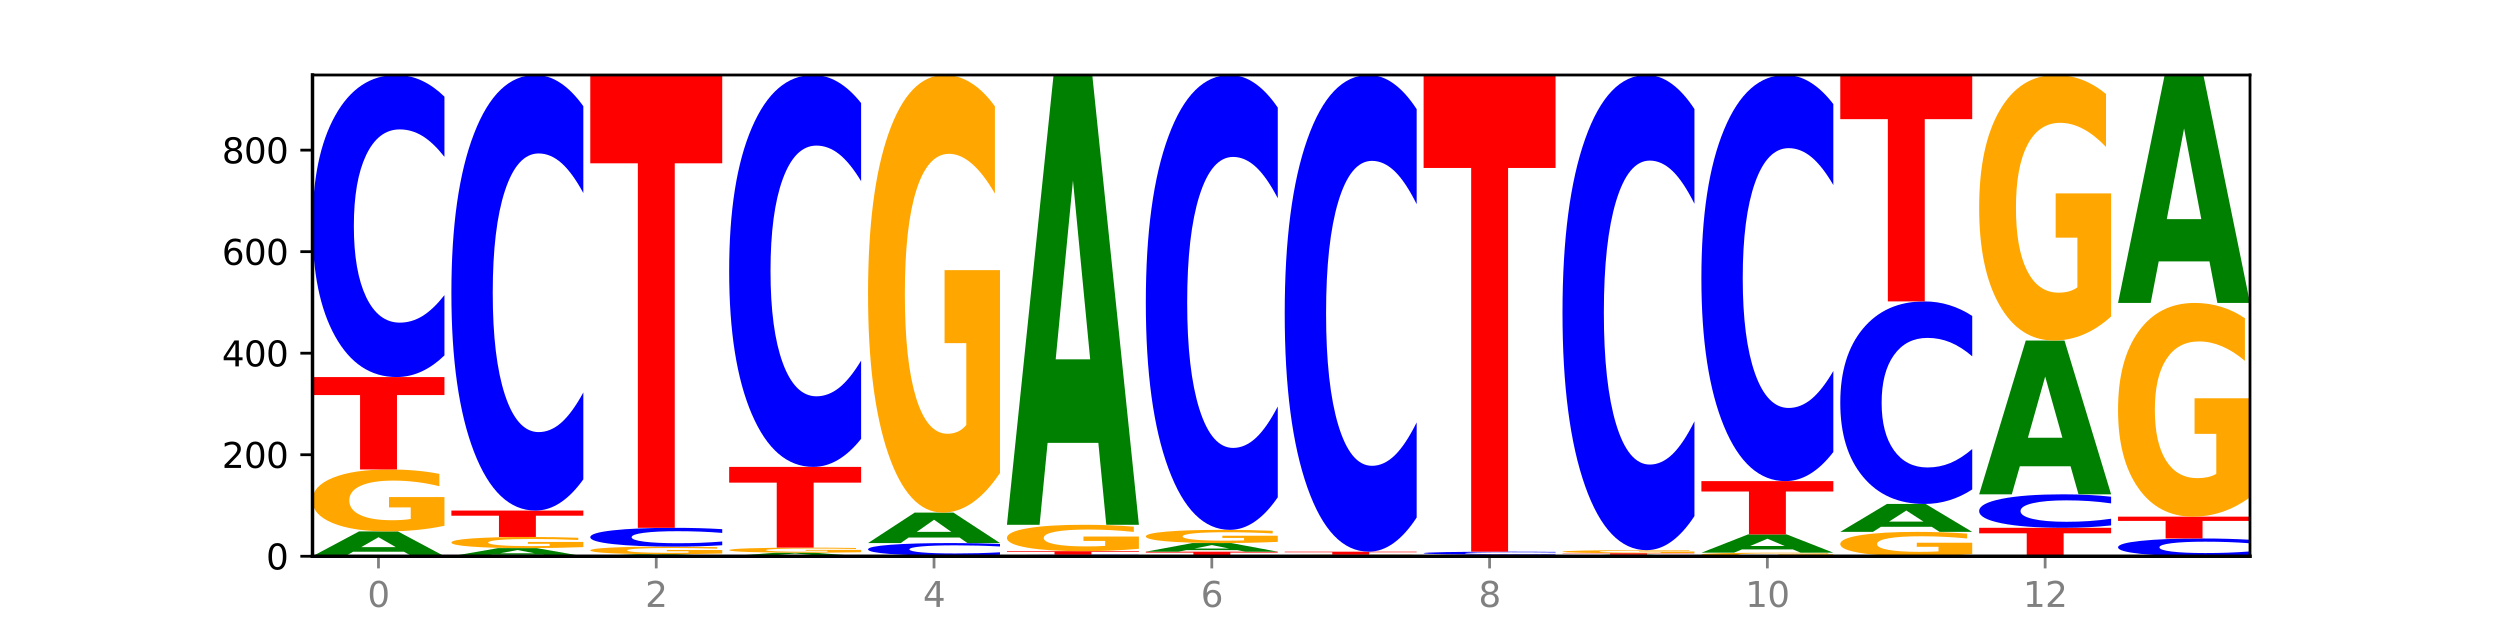
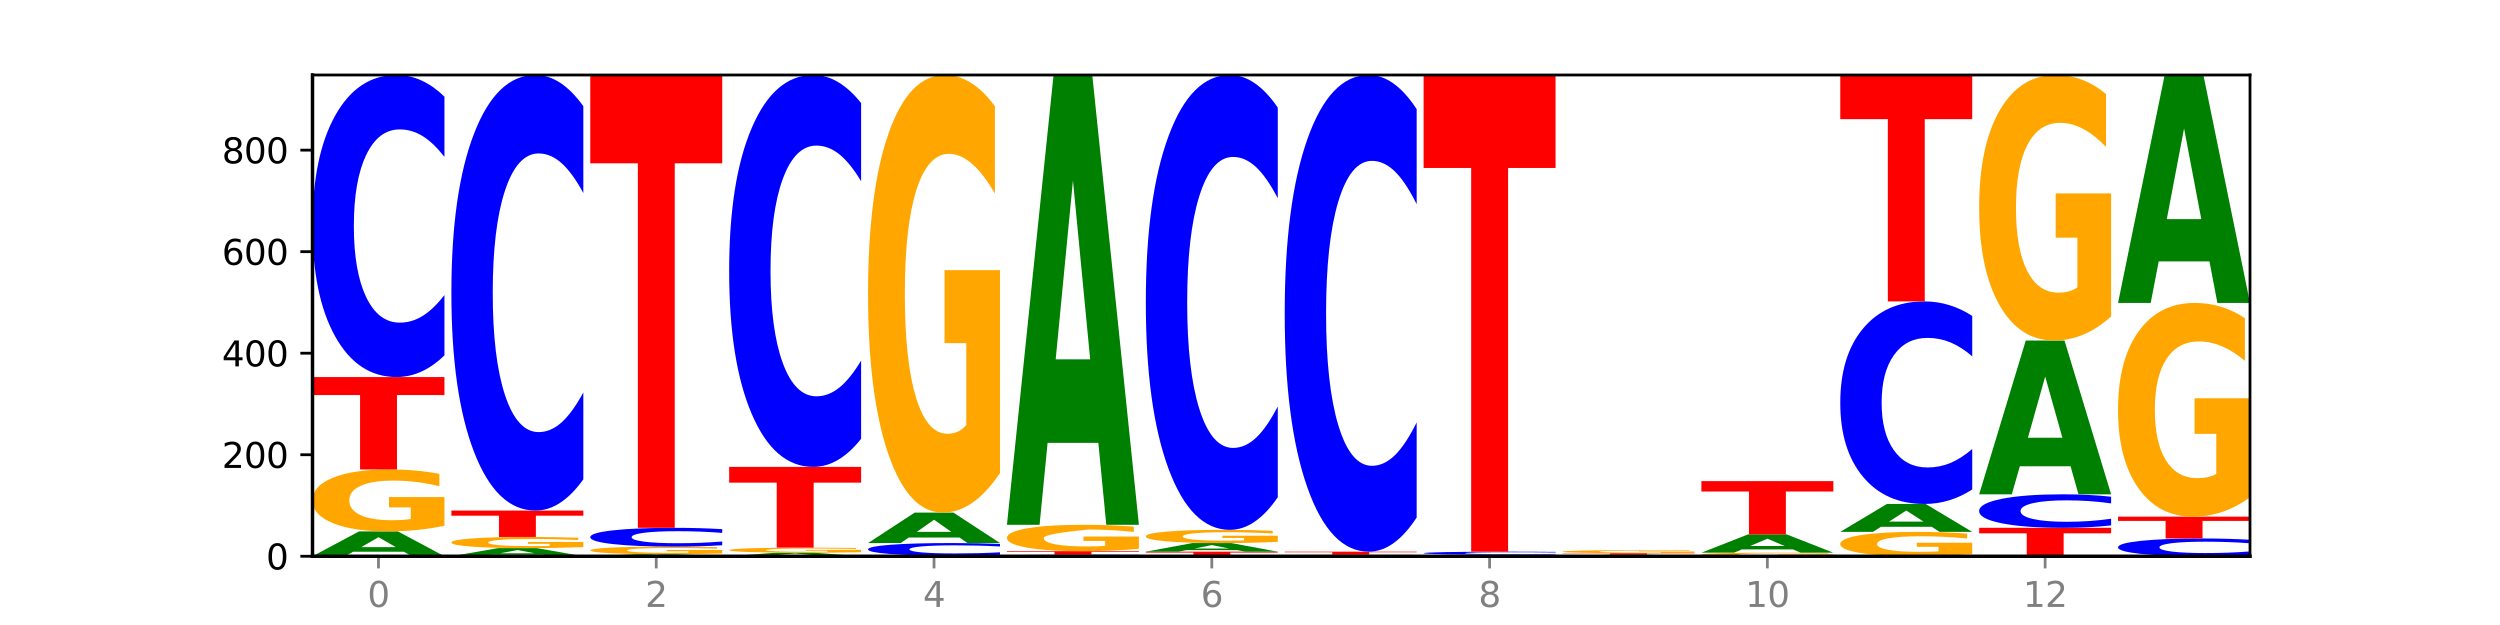
<svg xmlns="http://www.w3.org/2000/svg" xmlns:xlink="http://www.w3.org/1999/xlink" width="720pt" height="180pt" viewBox="0 0 720 180" version="1.1">
  <defs>
    <style type="text/css">*{stroke-linejoin: round; stroke-linecap: butt}</style>
  </defs>
  <g id="figure_1">
    <g id="patch_1">
      <path d="M 0 180  L 720 180  L 720 0  L 0 0  z " style="fill: #ffffff" />
    </g>
    <g id="axes_1">
      <g id="patch_2">
        <path d="M 90 160.2  L 648 160.2  L 648 21.6  L 90 21.6  z " style="fill: #ffffff" />
      </g>
      <g id="line2d_1">
        <path d="M 90 160.2  L 648 160.2  " clip-path="url(#pd1392085e7)" style="fill: none; stroke: #000000; stroke-width: 0.5; stroke-linecap: square" />
      </g>
      <g id="patch_3">
        <path d="M 116.323 158.895  L 101.708 158.895  L 99.401 160.2  L 90 160.2  L 103.425 153.036  L 114.575 153.036  L 128 160.2  L 118.607 160.2  L 116.323 158.895  z M 104.039 157.565  L 113.969 157.565  L 109.012 154.716  L 104.039 157.565  z " clip-path="url(#pd1392085e7)" style="fill: #008000" />
      </g>
      <g id="patch_4">
        <path d="M 128 151.422  Q 124.168 152.229 120.046 152.634  Q 115.924 153.036 111.529 153.036  Q 101.599 153.036 95.8 150.634  Q 90 148.231 90 144.123  Q 90 139.967 95.902 137.583  Q 101.812 135.199 112.091 135.199  Q 116.052 135.199 119.68 135.524  Q 123.316 135.844 126.535 136.478  L 126.535 140.033  Q 123.214 139.219 119.926 138.818  Q 116.639 138.412 113.335 138.412  Q 107.22 138.412 103.907 139.893  Q 100.594 141.371 100.594 144.123  Q 100.594 146.85 103.788 148.338  Q 106.982 149.823 112.858 149.823  Q 114.459 149.823 115.83 149.738  Q 117.201 149.65 118.291 149.466  L 118.291 146.128  L 112.032 146.128  L 112.032 143.154  L 128 143.154  L 128 151.422  z " clip-path="url(#pd1392085e7)" style="fill: #ffa600" />
      </g>
      <g id="patch_5">
        <path d="M 90 108.591  L 128 108.591  L 128 113.78  L 114.329 113.78  L 114.329 135.199  L 103.698 135.199  L 103.698 113.78  L 90 113.78  L 90 108.591  z " clip-path="url(#pd1392085e7)" style="fill: #ff0000" />
      </g>
      <g id="patch_6">
        <path d="M 128 102.355  Q 124.821 105.446 121.384 107.009  Q 117.947 108.591 114.204 108.591  Q 103.04 108.591 96.52 96.874  Q 90 85.158 90 65.122  Q 90 45.014 96.52 33.316  Q 103.04 21.6 114.204 21.6  Q 117.947 21.6 121.384 23.181  Q 124.821 24.745 128 27.835  L 128 45.176  Q 124.793 41.079 121.681 39.174  Q 118.569 37.269 115.132 37.269  Q 108.966 37.269 105.434 44.691  Q 101.91 52.094 101.91 65.122  Q 101.91 78.096 105.434 85.518  Q 108.966 92.921 115.132 92.921  Q 118.569 92.921 121.681 91.016  Q 124.793 89.094 128 84.997  L 128 102.355  z " clip-path="url(#pd1392085e7)" style="fill: #0000ff" />
      </g>
      <g id="patch_7">
        <path d="M 156.323 159.774  L 141.708 159.774  L 139.401 160.2  L 130 160.2  L 143.425 157.861  L 154.575 157.861  L 168 160.2  L 158.607 160.2  L 156.323 159.774  z M 144.039 159.34  L 153.969 159.34  L 149.012 158.409  L 144.039 159.34  z " clip-path="url(#pd1392085e7)" style="fill: #008000" />
      </g>
      <g id="patch_8">
        <path d="M 168 157.57  Q 164.168 157.715 160.046 157.788  Q 155.924 157.861 151.529 157.861  Q 141.599 157.861 135.8 157.428  Q 130 156.994 130 156.254  Q 130 155.504 135.902 155.074  Q 141.812 154.644 152.091 154.644  Q 156.052 154.644 159.68 154.703  Q 163.316 154.761 166.535 154.875  L 166.535 155.516  Q 163.214 155.369 159.926 155.297  Q 156.639 155.224 153.335 155.224  Q 147.22 155.224 143.907 155.491  Q 140.594 155.757 140.594 156.254  Q 140.594 156.745 143.788 157.014  Q 146.982 157.281 152.858 157.281  Q 154.459 157.281 155.83 157.266  Q 157.201 157.25 158.291 157.217  L 158.291 156.615  L 152.032 156.615  L 152.032 156.079  L 168 156.079  L 168 157.57  z " clip-path="url(#pd1392085e7)" style="fill: #ffa600" />
      </g>
      <g id="patch_9">
        <path d="M 130 147.042  L 168 147.042  L 168 148.524  L 154.329 148.524  L 154.329 154.644  L 143.698 154.644  L 143.698 148.524  L 130 148.524  L 130 147.042  z " clip-path="url(#pd1392085e7)" style="fill: #ff0000" />
      </g>
      <g id="patch_10">
        <path d="M 168 138.05  Q 164.821 142.507 161.384 144.761  Q 157.947 147.042 154.204 147.042  Q 143.04 147.042 136.52 130.147  Q 130 113.252 130 84.36  Q 130 55.364 136.52 38.495  Q 143.04 21.6 154.204 21.6  Q 157.947 21.6 161.384 23.88  Q 164.821 26.135 168 30.592  L 168 55.597  Q 164.793 49.689 161.681 46.942  Q 158.569 44.196 155.132 44.196  Q 148.966 44.196 145.434 54.897  Q 141.91 65.573 141.91 84.36  Q 141.91 103.068 145.434 113.77  Q 148.966 124.446 155.132 124.446  Q 158.569 124.446 161.681 121.699  Q 164.793 118.927 168 113.019  L 168 138.05  z " clip-path="url(#pd1392085e7)" style="fill: #0000ff" />
      </g>
      <g id="patch_11">
        <path d="M 196.323 160.093  L 181.708 160.093  L 179.401 160.2  L 170 160.2  L 183.425 159.615  L 194.575 159.615  L 208 160.2  L 198.607 160.2  L 196.323 160.093  z M 184.039 159.985  L 193.969 159.985  L 189.012 159.752  L 184.039 159.985  z " clip-path="url(#pd1392085e7)" style="fill: #008000" />
      </g>
      <g id="patch_12">
        <path d="M 208 159.417  Q 204.168 159.516 200.046 159.566  Q 195.924 159.615 191.529 159.615  Q 181.599 159.615 175.8 159.32  Q 170 159.024 170 158.519  Q 170 158.008 175.902 157.715  Q 181.812 157.422 192.091 157.422  Q 196.052 157.422 199.68 157.462  Q 203.316 157.501 206.535 157.579  L 206.535 158.017  Q 203.214 157.916 199.926 157.867  Q 196.639 157.817 193.335 157.817  Q 187.22 157.817 183.907 157.999  Q 180.594 158.181 180.594 158.519  Q 180.594 158.855 183.788 159.038  Q 186.982 159.22 192.858 159.22  Q 194.459 159.22 195.83 159.21  Q 197.201 159.199 198.291 159.176  L 198.291 158.766  L 192.032 158.766  L 192.032 158.4  L 208 158.4  L 208 159.417  z " clip-path="url(#pd1392085e7)" style="fill: #ffa600" />
      </g>
      <g id="patch_13">
        <path d="M 208 157.034  Q 204.821 157.227 201.384 157.324  Q 197.947 157.422 194.204 157.422  Q 183.04 157.422 176.52 156.694  Q 170 155.965 170 154.719  Q 170 153.469 176.52 152.741  Q 183.04 152.013 194.204 152.013  Q 197.947 152.013 201.384 152.111  Q 204.821 152.208 208 152.4  L 208 153.479  Q 204.793 153.224 201.681 153.106  Q 198.569 152.987 195.132 152.987  Q 188.966 152.987 185.434 153.449  Q 181.91 153.909 181.91 154.719  Q 181.91 155.526 185.434 155.987  Q 188.966 156.448 195.132 156.448  Q 198.569 156.448 201.681 156.329  Q 204.793 156.21 208 155.955  L 208 157.034  z " clip-path="url(#pd1392085e7)" style="fill: #0000ff" />
      </g>
      <g id="patch_14">
        <path d="M 170 21.6  L 208 21.6  L 208 47.034  L 194.329 47.034  L 194.329 152.013  L 183.698 152.013  L 183.698 47.034  L 170 47.034  L 170 21.6  z " clip-path="url(#pd1392085e7)" style="fill: #ff0000" />
      </g>
      <g id="patch_15">
        <path d="M 236.323 160.014  L 221.708 160.014  L 219.401 160.2  L 210 160.2  L 223.425 159.177  L 234.575 159.177  L 248 160.2  L 238.607 160.2  L 236.323 160.014  z M 224.039 159.824  L 233.969 159.824  L 229.012 159.417  L 224.039 159.824  z " clip-path="url(#pd1392085e7)" style="fill: #008000" />
      </g>
      <g id="patch_16">
        <path d="M 248 159.044  Q 244.168 159.11 240.046 159.144  Q 235.924 159.177 231.529 159.177  Q 221.599 159.177 215.8 158.98  Q 210 158.783 210 158.446  Q 210 158.105 215.902 157.91  Q 221.812 157.715 232.091 157.715  Q 236.052 157.715 239.68 157.741  Q 243.316 157.767 246.535 157.819  L 246.535 158.111  Q 243.214 158.044 239.926 158.011  Q 236.639 157.978 233.335 157.978  Q 227.22 157.978 223.907 158.099  Q 220.594 158.22 220.594 158.446  Q 220.594 158.67 223.788 158.792  Q 226.982 158.913 232.858 158.913  Q 234.459 158.913 235.83 158.906  Q 237.201 158.899 238.291 158.884  L 238.291 158.61  L 232.032 158.61  L 232.032 158.367  L 248 158.367  L 248 159.044  z " clip-path="url(#pd1392085e7)" style="fill: #ffa600" />
      </g>
      <g id="patch_17">
        <path d="M 210 134.468  L 248 134.468  L 248 139.002  L 234.329 139.002  L 234.329 157.715  L 223.698 157.715  L 223.698 139.002  L 210 139.002  L 210 134.468  z " clip-path="url(#pd1392085e7)" style="fill: #ff0000" />
      </g>
      <g id="patch_18">
        <path d="M 248 126.378  Q 244.821 130.388 241.384 132.417  Q 237.947 134.468 234.204 134.468  Q 223.04 134.468 216.52 119.267  Q 210 104.065 210 78.069  Q 210 51.98 216.52 36.801  Q 223.04 21.6 234.204 21.6  Q 237.947 21.6 241.384 23.652  Q 244.821 25.68 248 29.69  L 248 52.189  Q 244.793 46.874 241.681 44.402  Q 238.569 41.931 235.132 41.931  Q 228.966 41.931 225.434 51.56  Q 221.91 61.166 221.91 78.069  Q 221.91 94.903 225.434 104.532  Q 228.966 114.138 235.132 114.138  Q 238.569 114.138 241.681 111.666  Q 244.793 109.171 248 103.856  L 248 126.378  z " clip-path="url(#pd1392085e7)" style="fill: #0000ff" />
      </g>
      <g id="patch_19">
        <path d="M 250 160.054  L 288 160.054  L 288 160.082  L 274.329 160.082  L 274.329 160.2  L 263.698 160.2  L 263.698 160.082  L 250 160.082  L 250 160.054  z " clip-path="url(#pd1392085e7)" style="fill: #ff0000" />
      </g>
      <g id="patch_20">
        <path d="M 288 159.792  Q 284.821 159.922 281.384 159.987  Q 277.947 160.054 274.204 160.054  Q 263.04 160.054 256.52 159.562  Q 250 159.069 250 158.227  Q 250 157.383 256.52 156.891  Q 263.04 156.399 274.204 156.399  Q 277.947 156.399 281.384 156.465  Q 284.821 156.531 288 156.661  L 288 157.389  Q 284.793 157.217 281.681 157.137  Q 278.569 157.057 275.132 157.057  Q 268.966 157.057 265.434 157.369  Q 261.91 157.68 261.91 158.227  Q 261.91 158.773 265.434 159.084  Q 268.966 159.395 275.132 159.395  Q 278.569 159.395 281.681 159.315  Q 284.793 159.235 288 159.062  L 288 159.792  z " clip-path="url(#pd1392085e7)" style="fill: #0000ff" />
      </g>
      <g id="patch_21">
        <path d="M 276.323 154.801  L 261.708 154.801  L 259.401 156.399  L 250 156.399  L 263.425 147.627  L 274.575 147.627  L 288 156.399  L 278.607 156.399  L 276.323 154.801  z M 264.039 153.173  L 273.969 153.173  L 269.012 149.683  L 264.039 153.173  z " clip-path="url(#pd1392085e7)" style="fill: #008000" />
      </g>
      <g id="patch_22">
        <path d="M 288 136.224  Q 284.168 141.925 280.046 144.789  Q 275.924 147.627 271.529 147.627  Q 261.599 147.627 255.8 130.653  Q 250 113.679 250 84.652  Q 250 55.287 255.902 38.443  Q 261.812 21.6 272.091 21.6  Q 276.052 21.6 279.68 23.891  Q 283.316 26.156 286.535 30.634  L 286.535 55.756  Q 283.214 50.002 279.926 47.165  Q 276.639 44.301 273.335 44.301  Q 267.22 44.301 263.907 54.766  Q 260.594 65.206 260.594 84.652  Q 260.594 103.917 263.788 114.434  Q 266.982 124.926 272.858 124.926  Q 274.459 124.926 275.83 124.327  Q 277.201 123.702 278.291 122.4  L 278.291 98.814  L 272.032 98.814  L 272.032 77.806  L 288 77.806  L 288 136.224  z " clip-path="url(#pd1392085e7)" style="fill: #ffa600" />
      </g>
      <g id="patch_23">
        <path d="M 328 160.169  Q 324.821 160.184 321.384 160.192  Q 317.947 160.2 314.204 160.2  Q 303.04 160.2 296.52 160.141  Q 290 160.082 290 159.981  Q 290 159.879 296.52 159.82  Q 303.04 159.761 314.204 159.761  Q 317.947 159.761 321.384 159.769  Q 324.821 159.777 328 159.793  L 328 159.88  Q 324.793 159.86 321.681 159.85  Q 318.569 159.84 315.132 159.84  Q 308.966 159.84 305.434 159.878  Q 301.91 159.915 301.91 159.981  Q 301.91 160.046 305.434 160.084  Q 308.966 160.121 315.132 160.121  Q 318.569 160.121 321.681 160.111  Q 324.793 160.102 328 160.081  L 328 160.169  z " clip-path="url(#pd1392085e7)" style="fill: #0000ff" />
      </g>
      <g id="patch_24">
        <path d="M 290 158.738  L 328 158.738  L 328 158.938  L 314.329 158.938  L 314.329 159.761  L 303.698 159.761  L 303.698 158.938  L 290 158.938  L 290 158.738  z " clip-path="url(#pd1392085e7)" style="fill: #ff0000" />
      </g>
      <g id="patch_25">
-         <path d="M 328 158.05  Q 324.168 158.394 320.046 158.567  Q 315.924 158.738 311.529 158.738  Q 301.599 158.738 295.8 157.714  Q 290 156.69 290 154.939  Q 290 153.168 295.902 152.152  Q 301.812 151.135 312.091 151.135  Q 316.052 151.135 319.68 151.274  Q 323.316 151.41 326.535 151.68  L 326.535 153.196  Q 323.214 152.849 319.926 152.678  Q 316.639 152.505 313.335 152.505  Q 307.22 152.505 303.907 153.136  Q 300.594 153.766 300.594 154.939  Q 300.594 156.101 303.788 156.736  Q 306.982 157.369 312.858 157.369  Q 314.459 157.369 315.83 157.332  Q 317.201 157.295 318.291 157.216  L 318.291 155.793  L 312.032 155.793  L 312.032 154.526  L 328 154.526  L 328 158.05  z " clip-path="url(#pd1392085e7)" style="fill: #ffa600" />
+         <path d="M 328 158.05  Q 324.168 158.394 320.046 158.567  Q 315.924 158.738 311.529 158.738  Q 301.599 158.738 295.8 157.714  Q 290 156.69 290 154.939  Q 290 153.168 295.902 152.152  Q 301.812 151.135 312.091 151.135  Q 316.052 151.135 319.68 151.274  Q 323.316 151.41 326.535 151.68  L 326.535 153.196  Q 323.214 152.849 319.926 152.678  Q 316.639 152.505 313.335 152.505  Q 300.594 153.766 300.594 154.939  Q 300.594 156.101 303.788 156.736  Q 306.982 157.369 312.858 157.369  Q 314.459 157.369 315.83 157.332  Q 317.201 157.295 318.291 157.216  L 318.291 155.793  L 312.032 155.793  L 312.032 154.526  L 328 154.526  L 328 158.05  z " clip-path="url(#pd1392085e7)" style="fill: #ffa600" />
      </g>
      <g id="patch_26">
        <path d="M 316.323 127.538  L 301.708 127.538  L 299.401 151.135  L 290 151.135  L 303.425 21.6  L 314.575 21.6  L 328 151.135  L 318.607 151.135  L 316.323 127.538  z M 304.039 103.497  L 313.969 103.497  L 309.012 51.971  L 304.039 103.497  z " clip-path="url(#pd1392085e7)" style="fill: #008000" />
      </g>
      <g id="patch_27">
        <path d="M 330 158.884  L 368 158.884  L 368 159.141  L 354.329 159.141  L 354.329 160.2  L 343.698 160.2  L 343.698 159.141  L 330 159.141  L 330 158.884  z " clip-path="url(#pd1392085e7)" style="fill: #ff0000" />
      </g>
      <g id="patch_28">
        <path d="M 356.323 158.431  L 341.708 158.431  L 339.401 158.884  L 330 158.884  L 343.425 156.399  L 354.575 156.399  L 368 158.884  L 358.607 158.884  L 356.323 158.431  z M 344.039 157.97  L 353.969 157.97  L 349.012 156.981  L 344.039 157.97  z " clip-path="url(#pd1392085e7)" style="fill: #008000" />
      </g>
      <g id="patch_29">
        <path d="M 368 156.055  Q 364.168 156.227 360.046 156.313  Q 355.924 156.399 351.529 156.399  Q 341.599 156.399 335.8 155.887  Q 330 155.375 330 154.499  Q 330 153.614 335.902 153.106  Q 341.812 152.597 352.091 152.597  Q 356.052 152.597 359.68 152.667  Q 363.316 152.735 366.535 152.87  L 366.535 153.628  Q 363.214 153.454 359.926 153.369  Q 356.639 153.282 353.335 153.282  Q 347.22 153.282 343.907 153.598  Q 340.594 153.913 340.594 154.499  Q 340.594 155.08 343.788 155.398  Q 346.982 155.714 352.858 155.714  Q 354.459 155.714 355.83 155.696  Q 357.201 155.677 358.291 155.638  L 358.291 154.926  L 352.032 154.926  L 352.032 154.293  L 368 154.293  L 368 156.055  z " clip-path="url(#pd1392085e7)" style="fill: #ffa600" />
      </g>
      <g id="patch_30">
        <path d="M 368 143.208  Q 364.821 147.862 361.384 150.216  Q 357.947 152.597 354.204 152.597  Q 343.04 152.597 336.52 134.954  Q 330 117.311 330 87.139  Q 330 56.859 336.52 39.243  Q 343.04 21.6 354.204 21.6  Q 357.947 21.6 361.384 23.981  Q 364.821 26.335 368 30.99  L 368 57.103  Q 364.793 50.933 361.681 48.065  Q 358.569 45.196 355.132 45.196  Q 348.966 45.196 345.434 56.372  Q 341.91 67.521 341.91 87.139  Q 341.91 106.677 345.434 117.852  Q 348.966 129.001 355.132 129.001  Q 358.569 129.001 361.681 126.133  Q 364.793 123.237 368 117.068  L 368 143.208  z " clip-path="url(#pd1392085e7)" style="fill: #0000ff" />
      </g>
      <g id="patch_31">
        <path d="M 396.323 160.173  L 381.708 160.173  L 379.401 160.2  L 370 160.2  L 383.425 160.054  L 394.575 160.054  L 408 160.2  L 398.607 160.2  L 396.323 160.173  z M 384.039 160.146  L 393.969 160.146  L 389.012 160.088  L 384.039 160.146  z " clip-path="url(#pd1392085e7)" style="fill: #008000" />
      </g>
      <g id="patch_32">
        <path d="M 408 160.027  Q 404.168 160.041 400.046 160.047  Q 395.924 160.054 391.529 160.054  Q 381.599 160.054 375.8 160.014  Q 370 159.975 370 159.908  Q 370 159.84 375.902 159.8  Q 381.812 159.761 392.091 159.761  Q 396.052 159.761 399.68 159.767  Q 403.316 159.772 406.535 159.782  L 406.535 159.841  Q 403.214 159.827 399.926 159.821  Q 396.639 159.814 393.335 159.814  Q 387.22 159.814 383.907 159.838  Q 380.594 159.863 380.594 159.908  Q 380.594 159.952 383.788 159.977  Q 386.982 160.001 392.858 160.001  Q 394.459 160.001 395.83 160  Q 397.201 159.998 398.291 159.995  L 398.291 159.941  L 392.032 159.941  L 392.032 159.892  L 408 159.892  L 408 160.027  z " clip-path="url(#pd1392085e7)" style="fill: #ffa600" />
      </g>
      <g id="patch_33">
        <path d="M 370 158.884  L 408 158.884  L 408 159.055  L 394.329 159.055  L 394.329 159.761  L 383.698 159.761  L 383.698 159.055  L 370 159.055  L 370 158.884  z " clip-path="url(#pd1392085e7)" style="fill: #ff0000" />
      </g>
      <g id="patch_34">
        <path d="M 408 149.044  Q 404.821 153.921 401.384 156.389  Q 397.947 158.884 394.204 158.884  Q 383.04 158.884 376.52 140.394  Q 370 121.905 370 90.285  Q 370 58.551 376.52 40.09  Q 383.04 21.6 394.204 21.6  Q 397.947 21.6 401.384 24.096  Q 404.821 26.563 408 31.44  L 408 58.807  Q 404.793 52.341 401.681 49.335  Q 398.569 46.329 395.132 46.329  Q 388.966 46.329 385.434 58.041  Q 381.91 69.725 381.91 90.285  Q 381.91 110.76 385.434 122.472  Q 388.966 134.155 395.132 134.155  Q 398.569 134.155 401.681 131.149  Q 404.793 128.115 408 121.649  L 408 149.044  z " clip-path="url(#pd1392085e7)" style="fill: #0000ff" />
      </g>
      <g id="patch_35">
        <path d="M 436.323 160.173  L 421.708 160.173  L 419.401 160.2  L 410 160.2  L 423.425 160.054  L 434.575 160.054  L 448 160.2  L 438.607 160.2  L 436.323 160.173  z M 424.039 160.146  L 433.969 160.146  L 429.012 160.088  L 424.039 160.146  z " clip-path="url(#pd1392085e7)" style="fill: #008000" />
      </g>
      <g id="patch_36">
        <path d="M 448 160.027  Q 444.168 160.041 440.046 160.047  Q 435.924 160.054 431.529 160.054  Q 421.599 160.054 415.8 160.014  Q 410 159.975 410 159.908  Q 410 159.84 415.902 159.8  Q 421.812 159.761 432.091 159.761  Q 436.052 159.761 439.68 159.767  Q 443.316 159.772 446.535 159.782  L 446.535 159.841  Q 443.214 159.827 439.926 159.821  Q 436.639 159.814 433.335 159.814  Q 427.22 159.814 423.907 159.838  Q 420.594 159.863 420.594 159.908  Q 420.594 159.952 423.788 159.977  Q 426.982 160.001 432.858 160.001  Q 434.459 160.001 435.83 160  Q 437.201 159.998 438.291 159.995  L 438.291 159.941  L 432.032 159.941  L 432.032 159.892  L 448 159.892  L 448 160.027  z " clip-path="url(#pd1392085e7)" style="fill: #ffa600" />
      </g>
      <g id="patch_37">
        <path d="M 448 159.699  Q 444.821 159.73 441.384 159.745  Q 437.947 159.761 434.204 159.761  Q 423.04 159.761 416.52 159.643  Q 410 159.525 410 159.323  Q 410 159.12 416.52 159.002  Q 423.04 158.884 434.204 158.884  Q 437.947 158.884 441.384 158.9  Q 444.821 158.916 448 158.947  L 448 159.122  Q 444.793 159.081 441.681 159.061  Q 438.569 159.042 435.132 159.042  Q 428.966 159.042 425.434 159.117  Q 421.91 159.192 421.91 159.323  Q 421.91 159.454 425.434 159.529  Q 428.966 159.603 435.132 159.603  Q 438.569 159.603 441.681 159.584  Q 444.793 159.565 448 159.523  L 448 159.699  z " clip-path="url(#pd1392085e7)" style="fill: #0000ff" />
      </g>
      <g id="patch_38">
        <path d="M 410 21.6  L 448 21.6  L 448 48.374  L 434.329 48.374  L 434.329 158.884  L 423.698 158.884  L 423.698 48.374  L 410 48.374  L 410 21.6  z " clip-path="url(#pd1392085e7)" style="fill: #ff0000" />
      </g>
      <g id="patch_39">
        <path d="M 476.323 160.12  L 461.708 160.12  L 459.401 160.2  L 450 160.2  L 463.425 159.761  L 474.575 159.761  L 488 160.2  L 478.607 160.2  L 476.323 160.12  z M 464.039 160.039  L 473.969 160.039  L 469.012 159.864  L 464.039 160.039  z " clip-path="url(#pd1392085e7)" style="fill: #008000" />
      </g>
      <g id="patch_40">
        <path d="M 450 159.323  L 488 159.323  L 488 159.408  L 474.329 159.408  L 474.329 159.761  L 463.698 159.761  L 463.698 159.408  L 450 159.408  L 450 159.323  z " clip-path="url(#pd1392085e7)" style="fill: #ff0000" />
      </g>
      <g id="patch_41">
        <path d="M 488 159.243  Q 484.168 159.283 480.046 159.303  Q 475.924 159.323 471.529 159.323  Q 461.599 159.323 455.8 159.205  Q 450 159.086 450 158.884  Q 450 158.68 455.902 158.563  Q 461.812 158.446 472.091 158.446  Q 476.052 158.446 479.68 158.462  Q 483.316 158.477 486.535 158.508  L 486.535 158.683  Q 483.214 158.643 479.926 158.624  Q 476.639 158.604 473.335 158.604  Q 467.22 158.604 463.907 158.676  Q 460.594 158.749 460.594 158.884  Q 460.594 159.019 463.788 159.092  Q 466.982 159.165 472.858 159.165  Q 474.459 159.165 475.83 159.161  Q 477.201 159.156 478.291 159.147  L 478.291 158.983  L 472.032 158.983  L 472.032 158.837  L 488 158.837  L 488 159.243  z " clip-path="url(#pd1392085e7)" style="fill: #ffa600" />
      </g>
      <g id="patch_42">
-         <path d="M 488 148.637  Q 484.821 153.499 481.384 155.958  Q 477.947 158.446 474.204 158.446  Q 463.04 158.446 456.52 140.015  Q 450 121.584 450 90.065  Q 450 58.433 456.52 40.031  Q 463.04 21.6 474.204 21.6  Q 477.947 21.6 481.384 24.088  Q 484.821 26.547 488 31.409  L 488 58.688  Q 484.793 52.243 481.681 49.246  Q 478.569 46.25 475.132 46.25  Q 468.966 46.25 465.434 57.924  Q 461.91 69.571 461.91 90.065  Q 461.91 110.475 465.434 122.149  Q 468.966 133.796 475.132 133.796  Q 478.569 133.796 481.681 130.799  Q 484.793 127.775 488 121.33  L 488 148.637  z " clip-path="url(#pd1392085e7)" style="fill: #0000ff" />
-       </g>
+         </g>
      <g id="patch_43">
        <path d="M 528 160.107  Q 524.168 160.154 520.046 160.177  Q 515.924 160.2 511.529 160.2  Q 501.599 160.2 495.8 160.062  Q 490 159.924 490 159.689  Q 490 159.45 495.902 159.313  Q 501.812 159.177 512.091 159.177  Q 516.052 159.177 519.68 159.195  Q 523.316 159.214 526.535 159.25  L 526.535 159.454  Q 523.214 159.407 519.926 159.384  Q 516.639 159.361 513.335 159.361  Q 507.22 159.361 503.907 159.446  Q 500.594 159.531 500.594 159.689  Q 500.594 159.845 503.788 159.93  Q 506.982 160.016 512.858 160.016  Q 514.459 160.016 515.83 160.011  Q 517.201 160.006 518.291 159.995  L 518.291 159.804  L 512.032 159.804  L 512.032 159.633  L 528 159.633  L 528 160.107  z " clip-path="url(#pd1392085e7)" style="fill: #ffa600" />
      </g>
      <g id="patch_44">
        <path d="M 516.323 158.218  L 501.708 158.218  L 499.401 159.177  L 490 159.177  L 503.425 153.913  L 514.575 153.913  L 528 159.177  L 518.607 159.177  L 516.323 158.218  z M 504.039 157.241  L 513.969 157.241  L 509.012 155.147  L 504.039 157.241  z " clip-path="url(#pd1392085e7)" style="fill: #008000" />
      </g>
      <g id="patch_45">
        <path d="M 490 138.562  L 528 138.562  L 528 141.556  L 514.329 141.556  L 514.329 153.913  L 503.698 153.913  L 503.698 141.556  L 490 141.556  L 490 138.562  z " clip-path="url(#pd1392085e7)" style="fill: #ff0000" />
      </g>
      <g id="patch_46">
-         <path d="M 528 130.178  Q 524.821 134.334 521.384 136.436  Q 517.947 138.562 514.204 138.562  Q 503.04 138.562 496.52 122.809  Q 490 107.056 490 80.117  Q 490 53.081 496.52 37.353  Q 503.04 21.6 514.204 21.6  Q 517.947 21.6 521.384 23.726  Q 524.821 25.828 528 29.984  L 528 53.299  Q 524.793 47.79 521.681 45.229  Q 518.569 42.668 515.132 42.668  Q 508.966 42.668 505.434 52.647  Q 501.91 62.601 501.91 80.117  Q 501.91 97.561 505.434 107.54  Q 508.966 117.494 515.132 117.494  Q 518.569 117.494 521.681 114.933  Q 524.793 112.348 528 106.839  L 528 130.178  z " clip-path="url(#pd1392085e7)" style="fill: #0000ff" />
-       </g>
+         </g>
      <g id="patch_47">
        <path d="M 568 159.565  Q 564.168 159.883 560.046 160.042  Q 555.924 160.2 551.529 160.2  Q 541.599 160.2 535.8 159.255  Q 530 158.31 530 156.693  Q 530 155.058 535.902 154.12  Q 541.812 153.182 552.091 153.182  Q 556.052 153.182 559.68 153.31  Q 563.316 153.436 566.535 153.685  L 566.535 155.084  Q 563.214 154.764 559.926 154.606  Q 556.639 154.446 553.335 154.446  Q 547.22 154.446 543.907 155.029  Q 540.594 155.61 540.594 156.693  Q 540.594 157.766 543.788 158.352  Q 546.982 158.936 552.858 158.936  Q 554.459 158.936 555.83 158.903  Q 557.201 158.868 558.291 158.795  L 558.291 157.482  L 552.032 157.482  L 552.032 156.312  L 568 156.312  L 568 159.565  z " clip-path="url(#pd1392085e7)" style="fill: #ffa600" />
      </g>
      <g id="patch_48">
        <path d="M 556.323 151.717  L 541.708 151.717  L 539.401 153.182  L 530 153.182  L 543.425 145.141  L 554.575 145.141  L 568 153.182  L 558.607 153.182  L 556.323 151.717  z M 544.039 150.225  L 553.969 150.225  L 549.012 147.026  L 544.039 150.225  z " clip-path="url(#pd1392085e7)" style="fill: #008000" />
      </g>
      <g id="patch_49">
        <path d="M 568 140.96  Q 564.821 143.032 561.384 144.081  Q 557.947 145.141 554.204 145.141  Q 543.04 145.141 536.52 137.284  Q 530 129.428 530 115.992  Q 530 102.508 536.52 94.663  Q 543.04 86.806 554.204 86.806  Q 557.947 86.806 561.384 87.867  Q 564.821 88.915 568 90.988  L 568 102.616  Q 564.793 99.869 561.681 98.591  Q 558.569 97.314 555.132 97.314  Q 548.966 97.314 545.434 102.291  Q 541.91 107.255 541.91 115.992  Q 541.91 124.692 545.434 129.669  Q 548.966 134.633 555.132 134.633  Q 558.569 134.633 561.681 133.356  Q 564.793 132.067 568 129.319  L 568 140.96  z " clip-path="url(#pd1392085e7)" style="fill: #0000ff" />
      </g>
      <g id="patch_50">
        <path d="M 530 21.6  L 568 21.6  L 568 34.317  L 554.329 34.317  L 554.329 86.806  L 543.698 86.806  L 543.698 34.317  L 530 34.317  L 530 21.6  z " clip-path="url(#pd1392085e7)" style="fill: #ff0000" />
      </g>
      <g id="patch_51">
        <path d="M 570 152.013  L 608 152.013  L 608 153.609  L 594.329 153.609  L 594.329 160.2  L 583.698 160.2  L 583.698 153.609  L 570 153.609  L 570 152.013  z " clip-path="url(#pd1392085e7)" style="fill: #ff0000" />
      </g>
      <g id="patch_52">
        <path d="M 608 151.321  Q 604.821 151.664 601.384 151.837  Q 597.947 152.013 594.204 152.013  Q 583.04 152.013 576.52 150.713  Q 570 149.413 570 147.191  Q 570 144.961 576.52 143.663  Q 583.04 142.363 594.204 142.363  Q 597.947 142.363 601.384 142.539  Q 604.821 142.712 608 143.055  L 608 144.978  Q 604.793 144.524 601.681 144.313  Q 598.569 144.101 595.132 144.101  Q 588.966 144.101 585.434 144.925  Q 581.91 145.746 581.91 147.191  Q 581.91 148.63 585.434 149.453  Q 588.966 150.275 595.132 150.275  Q 598.569 150.275 601.681 150.063  Q 604.793 149.85 608 149.396  L 608 151.321  z " clip-path="url(#pd1392085e7)" style="fill: #0000ff" />
      </g>
      <g id="patch_53">
        <path d="M 596.323 134.293  L 581.708 134.293  L 579.401 142.363  L 570 142.363  L 583.425 98.064  L 594.575 98.064  L 608 142.363  L 598.607 142.363  L 596.323 134.293  z M 584.039 126.071  L 593.969 126.071  L 589.012 108.45  L 584.039 126.071  z " clip-path="url(#pd1392085e7)" style="fill: #008000" />
      </g>
      <g id="patch_54">
        <path d="M 608 91.146  Q 604.168 94.605 600.046 96.342  Q 595.924 98.064 591.529 98.064  Q 581.599 98.064 575.8 87.766  Q 570 77.467 570 59.856  Q 570 42.039 575.902 31.819  Q 581.812 21.6 592.091 21.6  Q 596.052 21.6 599.68 22.99  Q 603.316 24.364 606.535 27.081  L 606.535 42.323  Q 603.214 38.832 599.926 37.111  Q 596.639 35.373 593.335 35.373  Q 587.22 35.373 583.907 41.723  Q 580.594 48.057 580.594 59.856  Q 580.594 71.544 583.788 77.925  Q 586.982 84.291 592.858 84.291  Q 594.459 84.291 595.83 83.927  Q 597.201 83.548 598.291 82.759  L 598.291 68.448  L 592.032 68.448  L 592.032 55.702  L 608 55.702  L 608 91.146  z " clip-path="url(#pd1392085e7)" style="fill: #ffa600" />
      </g>
      <g id="patch_55">
        <path d="M 648 159.833  Q 644.821 160.015 641.384 160.107  Q 637.947 160.2 634.204 160.2  Q 623.04 160.2 616.52 159.511  Q 610 158.822 610 157.643  Q 610 156.46 616.52 155.772  Q 623.04 155.083 634.204 155.083  Q 637.947 155.083 641.384 155.176  Q 644.821 155.268 648 155.45  L 648 156.47  Q 644.793 156.229 641.681 156.117  Q 638.569 156.005 635.132 156.005  Q 628.966 156.005 625.434 156.441  Q 621.91 156.877 621.91 157.643  Q 621.91 158.406 625.434 158.843  Q 628.966 159.278 635.132 159.278  Q 638.569 159.278 641.681 159.166  Q 644.793 159.053 648 158.812  L 648 159.833  z " clip-path="url(#pd1392085e7)" style="fill: #0000ff" />
      </g>
      <g id="patch_56">
        <path d="M 610 148.796  L 648 148.796  L 648 150.022  L 634.329 150.022  L 634.329 155.083  L 623.698 155.083  L 623.698 150.022  L 610 150.022  L 610 148.796  z " clip-path="url(#pd1392085e7)" style="fill: #ff0000" />
      </g>
      <g id="patch_57">
        <path d="M 648 143.227  Q 644.168 146.012 640.046 147.41  Q 635.924 148.796 631.529 148.796  Q 621.599 148.796 615.8 140.506  Q 610 132.216 610 118.04  Q 610 103.698 615.902 95.471  Q 621.812 87.245 632.091 87.245  Q 636.052 87.245 639.68 88.364  Q 643.316 89.47 646.535 91.657  L 646.535 103.926  Q 643.214 101.117 639.926 99.731  Q 636.639 98.332 633.335 98.332  Q 627.22 98.332 623.907 103.443  Q 620.594 108.542 620.594 118.04  Q 620.594 127.448 623.788 132.585  Q 626.982 137.709 632.858 137.709  Q 634.459 137.709 635.83 137.417  Q 637.201 137.112 638.291 136.476  L 638.291 124.956  L 632.032 124.956  L 632.032 114.696  L 648 114.696  L 648 143.227  z " clip-path="url(#pd1392085e7)" style="fill: #ffa600" />
      </g>
      <g id="patch_58">
        <path d="M 636.323 75.286  L 621.708 75.286  L 619.401 87.245  L 610 87.245  L 623.425 21.6  L 634.575 21.6  L 648 87.245  L 638.607 87.245  L 636.323 75.286  z M 624.039 63.103  L 633.969 63.103  L 629.012 36.991  L 624.039 63.103  z " clip-path="url(#pd1392085e7)" style="fill: #008000" />
      </g>
      <g id="matplotlib.axis_1">
        <g id="xtick_1">
          <g id="line2d_2">
            <defs>
              <path id="m599de637e7" d="M 0 0  L 0 3.5  " style="stroke: #808080; stroke-width: 0.8" />
            </defs>
            <g>
              <use xlink:href="#m599de637e7" x="109" y="160.2" style="fill: #808080; stroke: #808080; stroke-width: 0.8" />
            </g>
          </g>
          <g id="text_1">
            <g style="fill: #808080" transform="translate(105.819 174.798) scale(0.1 -0.1)">
              <defs>
                <path id="DejaVuSans-30" d="M 2034 4250  Q 1547 4250 1301 3770  Q 1056 3291 1056 2328  Q 1056 1369 1301 889  Q 1547 409 2034 409  Q 2525 409 2770 889  Q 3016 1369 3016 2328  Q 3016 3291 2770 3770  Q 2525 4250 2034 4250  z M 2034 4750  Q 2819 4750 3233 4129  Q 3647 3509 3647 2328  Q 3647 1150 3233 529  Q 2819 -91 2034 -91  Q 1250 -91 836 529  Q 422 1150 422 2328  Q 422 3509 836 4129  Q 1250 4750 2034 4750  z " transform="scale(0.016)" />
              </defs>
              <use xlink:href="#DejaVuSans-30" />
            </g>
          </g>
        </g>
        <g id="xtick_2">
          <g id="line2d_3">
            <g>
              <use xlink:href="#m599de637e7" x="189" y="160.2" style="fill: #808080; stroke: #808080; stroke-width: 0.8" />
            </g>
          </g>
          <g id="text_2">
            <g style="fill: #808080" transform="translate(185.819 174.798) scale(0.1 -0.1)">
              <defs>
                <path id="DejaVuSans-32" d="M 1228 531  L 3431 531  L 3431 0  L 469 0  L 469 531  Q 828 903 1448 1529  Q 2069 2156 2228 2338  Q 2531 2678 2651 2914  Q 2772 3150 2772 3378  Q 2772 3750 2511 3984  Q 2250 4219 1831 4219  Q 1534 4219 1204 4116  Q 875 4013 500 3803  L 500 4441  Q 881 4594 1212 4672  Q 1544 4750 1819 4750  Q 2544 4750 2975 4387  Q 3406 4025 3406 3419  Q 3406 3131 3298 2873  Q 3191 2616 2906 2266  Q 2828 2175 2409 1742  Q 1991 1309 1228 531  z " transform="scale(0.016)" />
              </defs>
              <use xlink:href="#DejaVuSans-32" />
            </g>
          </g>
        </g>
        <g id="xtick_3">
          <g id="line2d_4">
            <g>
              <use xlink:href="#m599de637e7" x="269" y="160.2" style="fill: #808080; stroke: #808080; stroke-width: 0.8" />
            </g>
          </g>
          <g id="text_3">
            <g style="fill: #808080" transform="translate(265.819 174.798) scale(0.1 -0.1)">
              <defs>
                <path id="DejaVuSans-34" d="M 2419 4116  L 825 1625  L 2419 1625  L 2419 4116  z M 2253 4666  L 3047 4666  L 3047 1625  L 3713 1625  L 3713 1100  L 3047 1100  L 3047 0  L 2419 0  L 2419 1100  L 313 1100  L 313 1709  L 2253 4666  z " transform="scale(0.016)" />
              </defs>
              <use xlink:href="#DejaVuSans-34" />
            </g>
          </g>
        </g>
        <g id="xtick_4">
          <g id="line2d_5">
            <g>
              <use xlink:href="#m599de637e7" x="349" y="160.2" style="fill: #808080; stroke: #808080; stroke-width: 0.8" />
            </g>
          </g>
          <g id="text_4">
            <g style="fill: #808080" transform="translate(345.819 174.798) scale(0.1 -0.1)">
              <defs>
                <path id="DejaVuSans-36" d="M 2113 2584  Q 1688 2584 1439 2293  Q 1191 2003 1191 1497  Q 1191 994 1439 701  Q 1688 409 2113 409  Q 2538 409 2786 701  Q 3034 994 3034 1497  Q 3034 2003 2786 2293  Q 2538 2584 2113 2584  z M 3366 4563  L 3366 3988  Q 3128 4100 2886 4159  Q 2644 4219 2406 4219  Q 1781 4219 1451 3797  Q 1122 3375 1075 2522  Q 1259 2794 1537 2939  Q 1816 3084 2150 3084  Q 2853 3084 3261 2657  Q 3669 2231 3669 1497  Q 3669 778 3244 343  Q 2819 -91 2113 -91  Q 1303 -91 875 529  Q 447 1150 447 2328  Q 447 3434 972 4092  Q 1497 4750 2381 4750  Q 2619 4750 2861 4703  Q 3103 4656 3366 4563  z " transform="scale(0.016)" />
              </defs>
              <use xlink:href="#DejaVuSans-36" />
            </g>
          </g>
        </g>
        <g id="xtick_5">
          <g id="line2d_6">
            <g>
              <use xlink:href="#m599de637e7" x="429" y="160.2" style="fill: #808080; stroke: #808080; stroke-width: 0.8" />
            </g>
          </g>
          <g id="text_5">
            <g style="fill: #808080" transform="translate(425.819 174.798) scale(0.1 -0.1)">
              <defs>
                <path id="DejaVuSans-38" d="M 2034 2216  Q 1584 2216 1326 1975  Q 1069 1734 1069 1313  Q 1069 891 1326 650  Q 1584 409 2034 409  Q 2484 409 2743 651  Q 3003 894 3003 1313  Q 3003 1734 2745 1975  Q 2488 2216 2034 2216  z M 1403 2484  Q 997 2584 770 2862  Q 544 3141 544 3541  Q 544 4100 942 4425  Q 1341 4750 2034 4750  Q 2731 4750 3128 4425  Q 3525 4100 3525 3541  Q 3525 3141 3298 2862  Q 3072 2584 2669 2484  Q 3125 2378 3379 2068  Q 3634 1759 3634 1313  Q 3634 634 3220 271  Q 2806 -91 2034 -91  Q 1263 -91 848 271  Q 434 634 434 1313  Q 434 1759 690 2068  Q 947 2378 1403 2484  z M 1172 3481  Q 1172 3119 1398 2916  Q 1625 2713 2034 2713  Q 2441 2713 2670 2916  Q 2900 3119 2900 3481  Q 2900 3844 2670 4047  Q 2441 4250 2034 4250  Q 1625 4250 1398 4047  Q 1172 3844 1172 3481  z " transform="scale(0.016)" />
              </defs>
              <use xlink:href="#DejaVuSans-38" />
            </g>
          </g>
        </g>
        <g id="xtick_6">
          <g id="line2d_7">
            <g>
              <use xlink:href="#m599de637e7" x="509" y="160.2" style="fill: #808080; stroke: #808080; stroke-width: 0.8" />
            </g>
          </g>
          <g id="text_6">
            <g style="fill: #808080" transform="translate(502.637 174.798) scale(0.1 -0.1)">
              <defs>
                <path id="DejaVuSans-31" d="M 794 531  L 1825 531  L 1825 4091  L 703 3866  L 703 4441  L 1819 4666  L 2450 4666  L 2450 531  L 3481 531  L 3481 0  L 794 0  L 794 531  z " transform="scale(0.016)" />
              </defs>
              <use xlink:href="#DejaVuSans-31" />
              <use xlink:href="#DejaVuSans-30" x="63.623" />
            </g>
          </g>
        </g>
        <g id="xtick_7">
          <g id="line2d_8">
            <g>
              <use xlink:href="#m599de637e7" x="589" y="160.2" style="fill: #808080; stroke: #808080; stroke-width: 0.8" />
            </g>
          </g>
          <g id="text_7">
            <g style="fill: #808080" transform="translate(582.638 174.798) scale(0.1 -0.1)">
              <use xlink:href="#DejaVuSans-31" />
              <use xlink:href="#DejaVuSans-32" x="63.623" />
            </g>
          </g>
        </g>
      </g>
      <g id="matplotlib.axis_2">
        <g id="ytick_1">
          <g id="line2d_9">
            <defs>
              <path id="mcbfdfe1be0" d="M 0 0  L -3.5 0  " style="stroke: #000000; stroke-width: 0.8" />
            </defs>
            <g>
              <use xlink:href="#mcbfdfe1be0" x="90" y="160.2" style="stroke: #000000; stroke-width: 0.8" />
            </g>
          </g>
          <g id="text_8">
            <g transform="translate(76.638 163.999) scale(0.1 -0.1)">
              <use xlink:href="#DejaVuSans-30" />
            </g>
          </g>
        </g>
        <g id="ytick_2">
          <g id="line2d_10">
            <g>
              <use xlink:href="#mcbfdfe1be0" x="90" y="130.959" style="stroke: #000000; stroke-width: 0.8" />
            </g>
          </g>
          <g id="text_9">
            <g transform="translate(63.913 134.759) scale(0.1 -0.1)">
              <use xlink:href="#DejaVuSans-32" />
              <use xlink:href="#DejaVuSans-30" x="63.623" />
              <use xlink:href="#DejaVuSans-30" x="127.246" />
            </g>
          </g>
        </g>
        <g id="ytick_3">
          <g id="line2d_11">
            <g>
              <use xlink:href="#mcbfdfe1be0" x="90" y="101.719" style="stroke: #000000; stroke-width: 0.8" />
            </g>
          </g>
          <g id="text_10">
            <g transform="translate(63.913 105.518) scale(0.1 -0.1)">
              <use xlink:href="#DejaVuSans-34" />
              <use xlink:href="#DejaVuSans-30" x="63.623" />
              <use xlink:href="#DejaVuSans-30" x="127.246" />
            </g>
          </g>
        </g>
        <g id="ytick_4">
          <g id="line2d_12">
            <g>
              <use xlink:href="#mcbfdfe1be0" x="90" y="72.478" style="stroke: #000000; stroke-width: 0.8" />
            </g>
          </g>
          <g id="text_11">
            <g transform="translate(63.913 76.278) scale(0.1 -0.1)">
              <use xlink:href="#DejaVuSans-36" />
              <use xlink:href="#DejaVuSans-30" x="63.623" />
              <use xlink:href="#DejaVuSans-30" x="127.246" />
            </g>
          </g>
        </g>
        <g id="ytick_5">
          <g id="line2d_13">
            <g>
              <use xlink:href="#mcbfdfe1be0" x="90" y="43.238" style="stroke: #000000; stroke-width: 0.8" />
            </g>
          </g>
          <g id="text_12">
            <g transform="translate(63.913 47.037) scale(0.1 -0.1)">
              <use xlink:href="#DejaVuSans-38" />
              <use xlink:href="#DejaVuSans-30" x="63.623" />
              <use xlink:href="#DejaVuSans-30" x="127.246" />
            </g>
          </g>
        </g>
      </g>
      <g id="patch_59">
        <path d="M 90 160.2  L 90 21.6  " style="fill: none; stroke: #000000; stroke-linejoin: miter; stroke-linecap: square" />
      </g>
      <g id="patch_60">
        <path d="M 648 160.2  L 648 21.6  " style="fill: none; stroke: #000000; stroke-width: 0.8; stroke-linejoin: miter; stroke-linecap: square" />
      </g>
      <g id="patch_61">
        <path d="M 90 160.2  L 648 160.2  " style="fill: none; stroke: #000000; stroke-linejoin: miter; stroke-linecap: square" />
      </g>
      <g id="patch_62">
        <path d="M 90 21.6  L 648 21.6  " style="fill: none; stroke: #000000; stroke-width: 0.8; stroke-linejoin: miter; stroke-linecap: square" />
      </g>
    </g>
  </g>
  <defs>
    <clipPath id="pd1392085e7">
      <rect x="90" y="21.6" width="558" height="138.6" />
    </clipPath>
  </defs>
</svg>